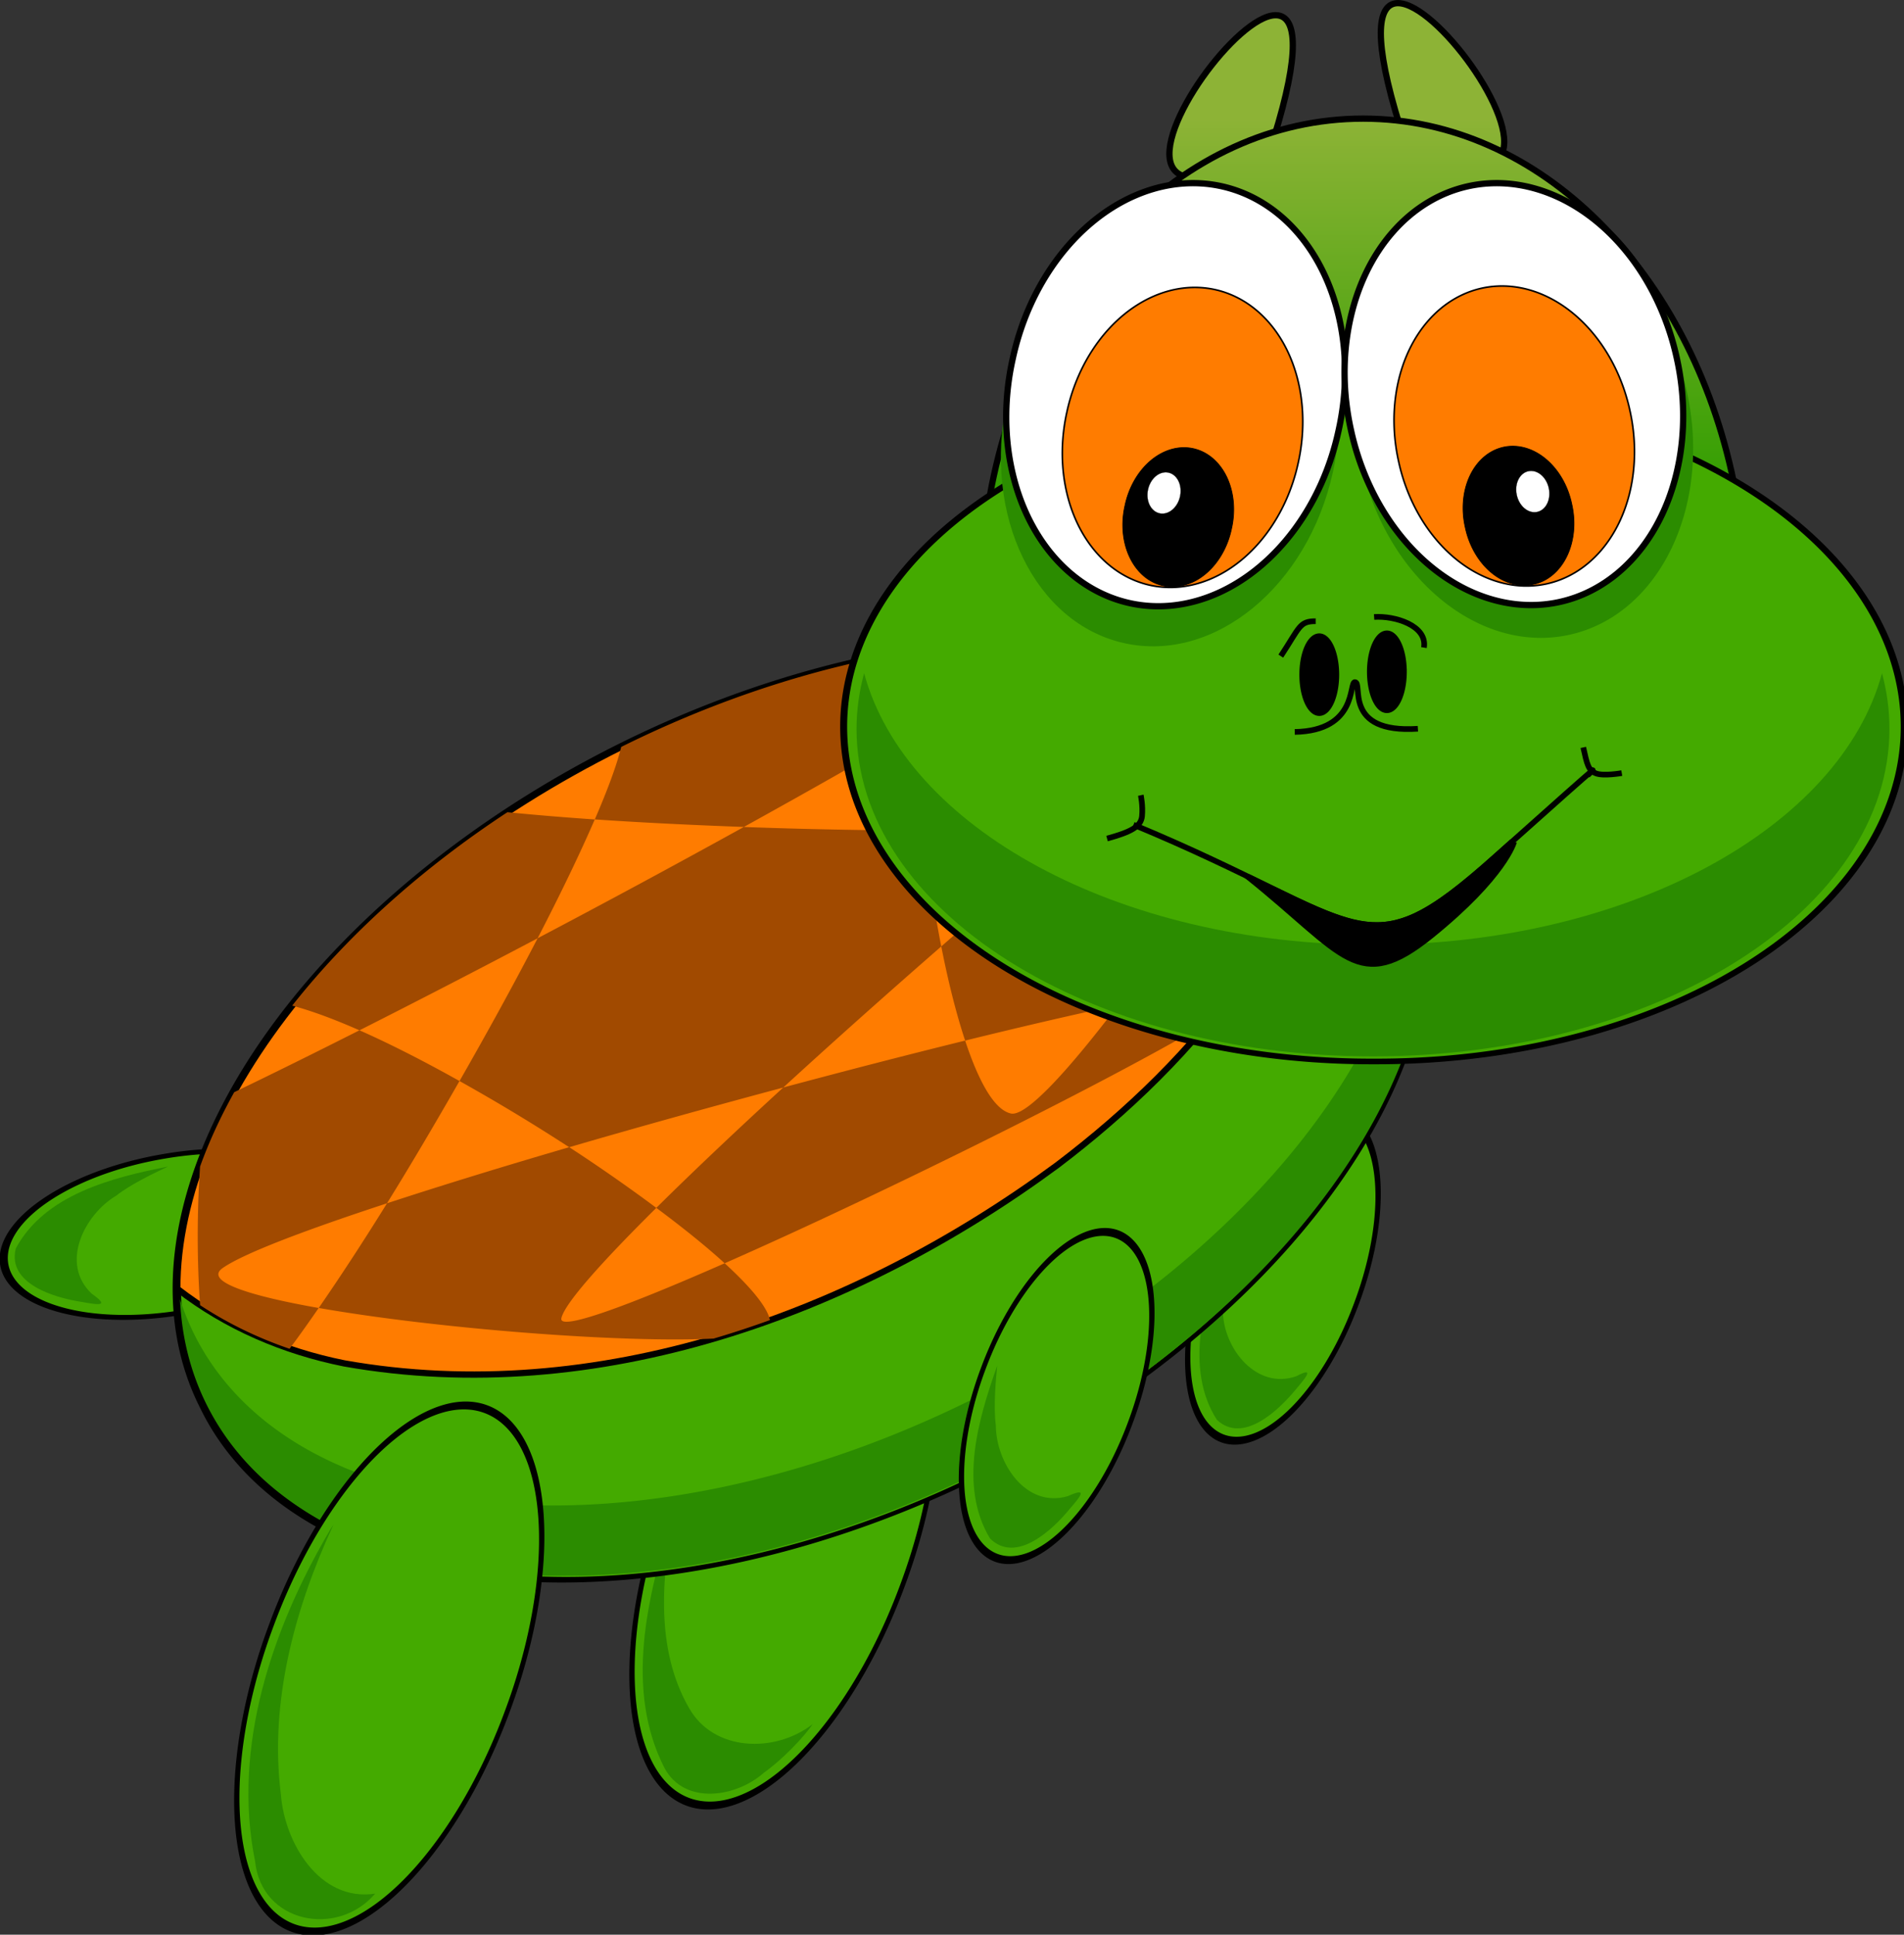
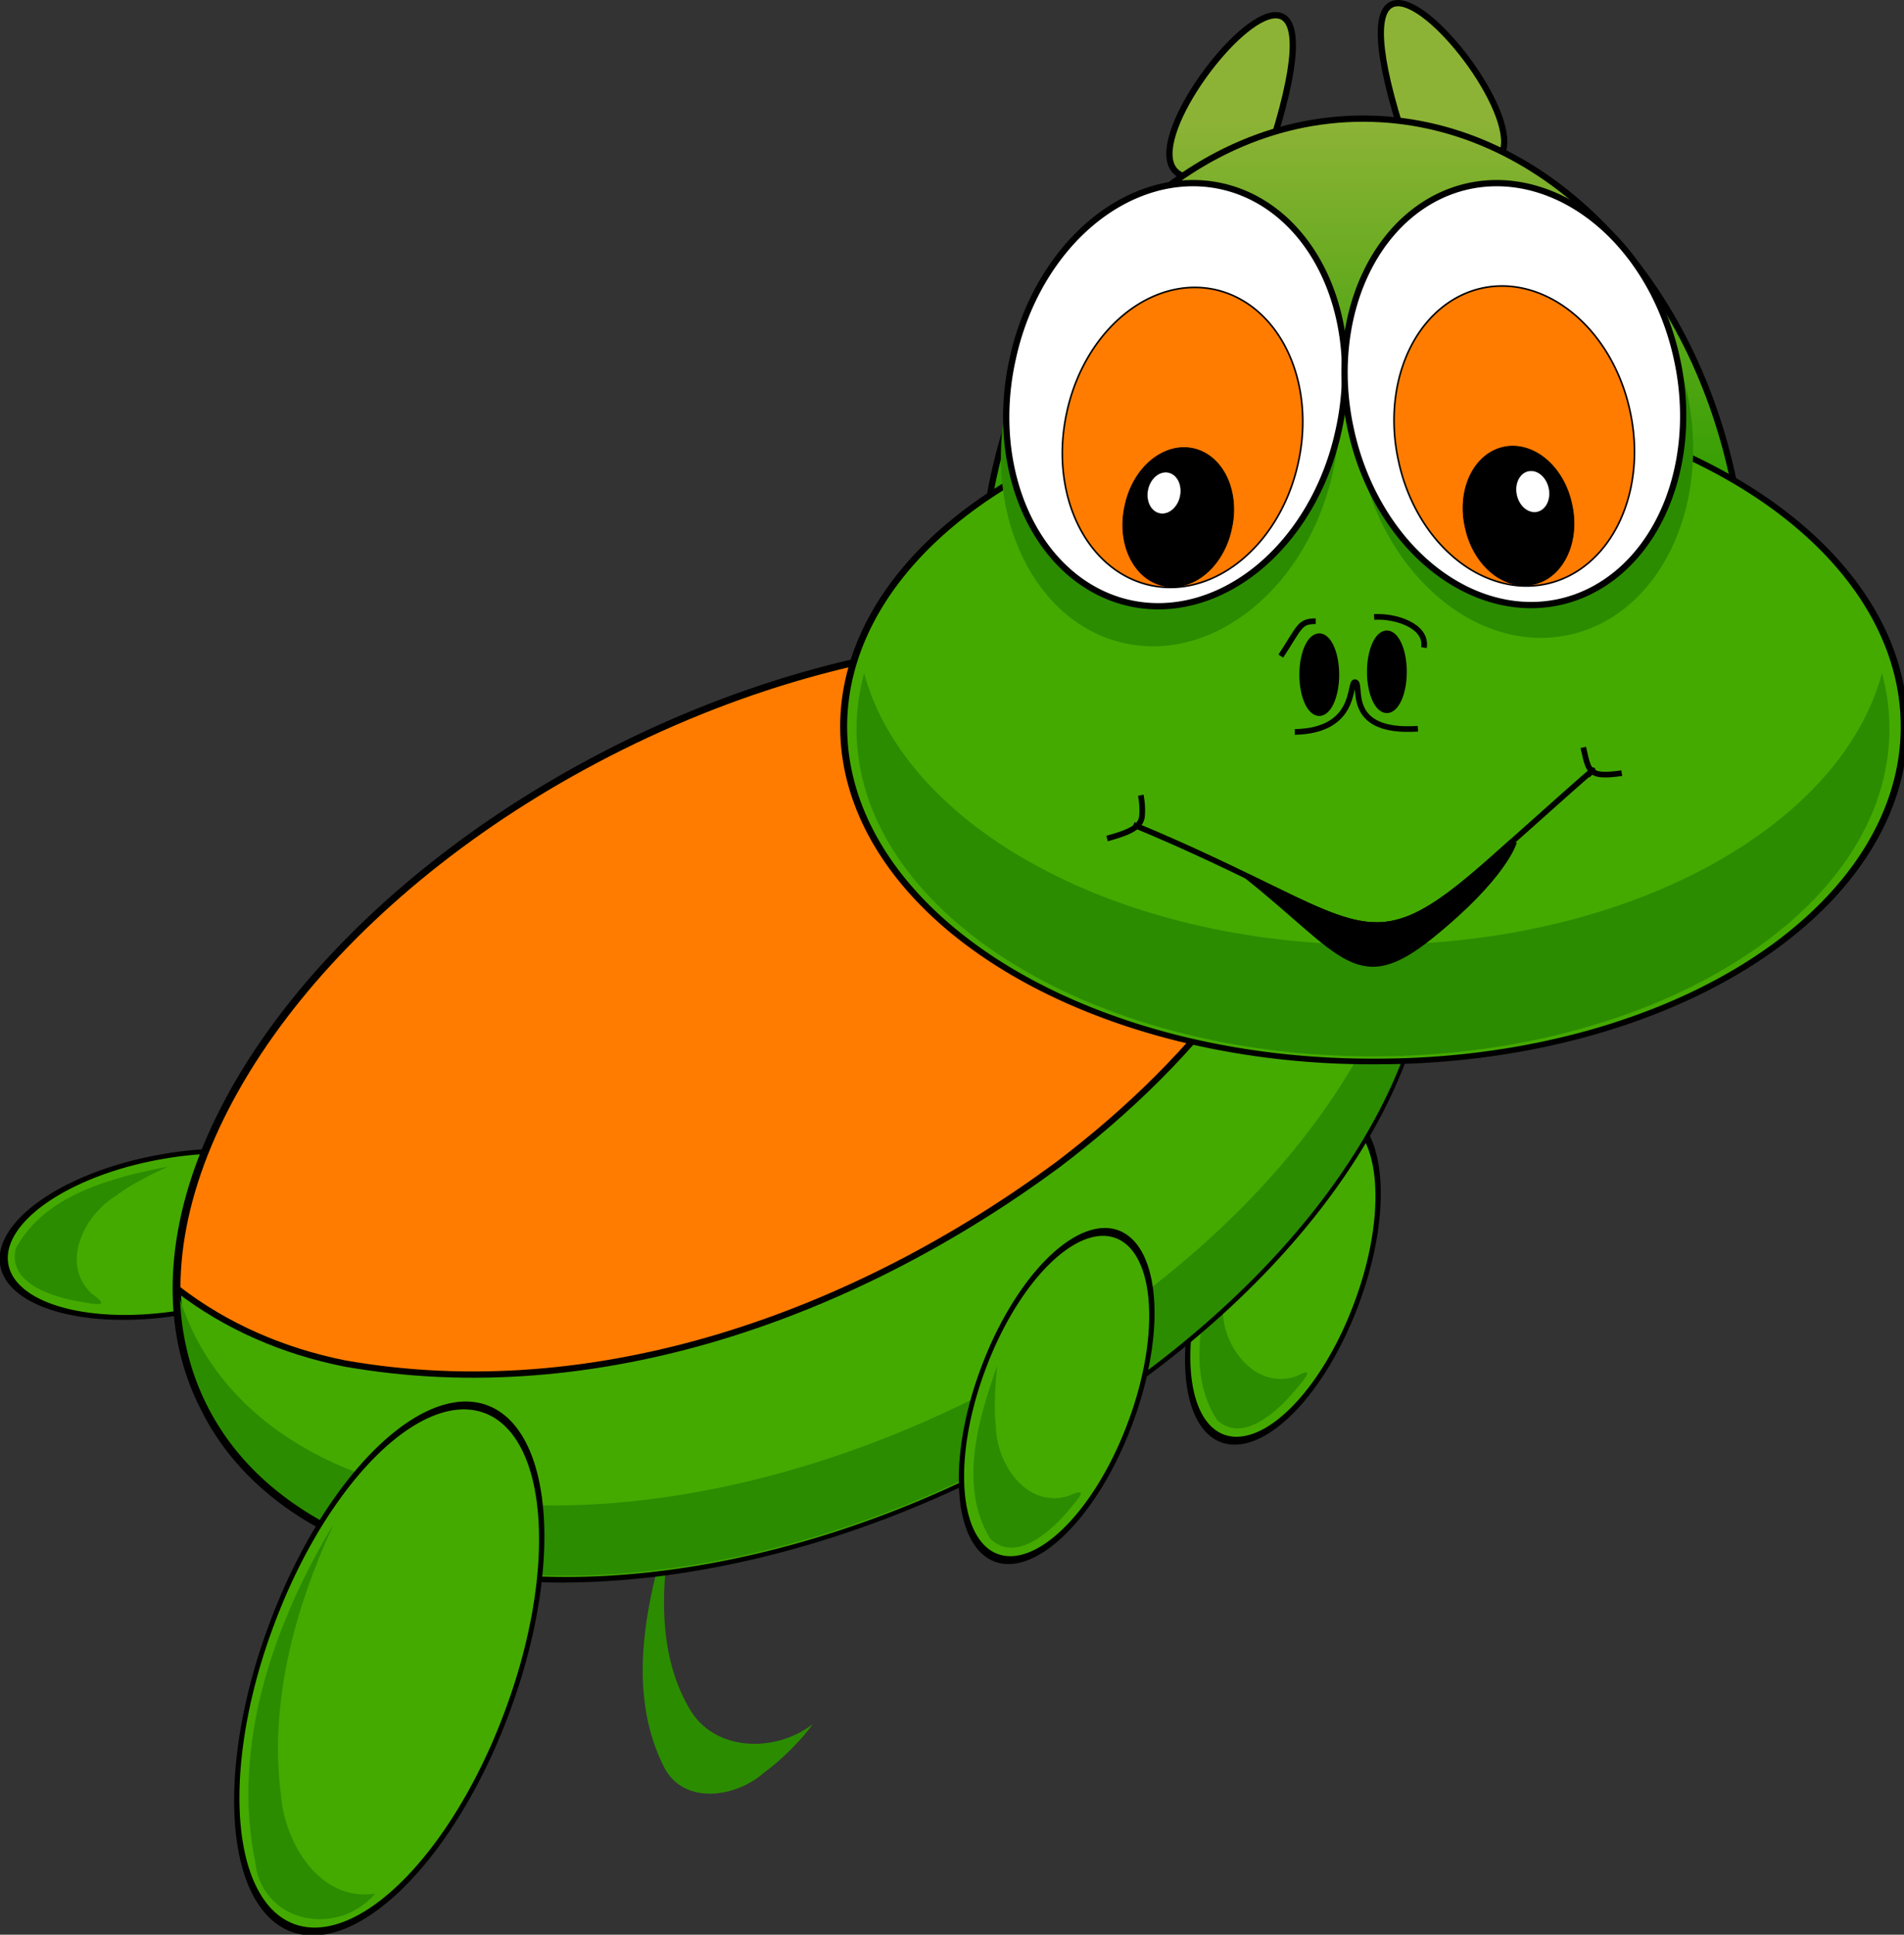
<svg xmlns="http://www.w3.org/2000/svg" xmlns:xlink="http://www.w3.org/1999/xlink" viewBox="0 0 337.72 343.07">
  <rect x="0" y="0" width="337.72" height="343.07" fill="#333333" stroke="none" />
  <defs>
    <linearGradient id="a">
      <stop offset="0" stop-color="#8db336" />
      <stop offset="1" stop-color="#319e00" />
    </linearGradient>
    <linearGradient id="b" y2="242.09" xlink:href="#a" gradientUnits="userSpaceOnUse" x2="281.91" y1="175.19" x1="281.91" />
    <linearGradient id="c" y2="242.09" gradientUnits="userSpaceOnUse" x2="281.91" y1="175.19" x1="281.91">
      <stop offset="0" stop-color="#8db336" />
      <stop offset="1" stop-color="#319e00" />
    </linearGradient>
  </defs>
  <g fill-rule="evenodd">
    <path d="M357.14 287.36a73.571 93.571 0 11-147.14 0 73.571 93.571 0 11147.14 0z" transform="matrix(.034 .186 -.32 .058 113.178 149.448)" stroke="#000" stroke-width="4.479" fill="#4a0" />
    <path d="M29.81 206.86c-9.914 1.943-21.882 4.972-27.004 14.512-1.6 6.28 6.935 8.766 11.618 9.479 3.227.588 5.073.827 1.837-1.453-5.662-5.34-1.323-13.992 4.346-17.372 2.646-2.088 6.986-4.127 9.203-5.166z" fill="#2b8c00" />
    <path d="M357.14 287.36a73.571 93.571 0 11-147.14 0 73.571 93.571 0 11147.14 0z" transform="matrix(.177 .066 -.114 .305 210.121 120.016)" stroke="#000" stroke-width="4.479" fill="#4a0" />
    <path d="M216.971 221.03c-3.343 9.435-6.972 21.663-1.114 30.756 4.634 4.314 10.898-1.693 13.882-5.276 1.58-1.88 3.815-4.402.176-2.46-7.036 2.423-12.79-4.829-12.999-11.309-.703-3.668-.145-9.223.055-11.711z" fill="#2b8c00" />
    <g>
-       <path d="M357.14 287.36a73.571 93.571 0 11-147.14 0 73.571 93.571 0 11147.14 0z" transform="matrix(.284 .105 -.182 .489 110.908 103.229)" stroke="#000" stroke-width="2.793" fill="#4a0" />
+       <path d="M357.14 287.36z" transform="matrix(.284 .105 -.182 .489 110.908 103.229)" stroke="#000" stroke-width="2.793" fill="#4a0" />
      <path d="M119.199 268.987c-4.388 14.182-8.45 30.642-1.317 44.564 3.624 6.644 12.795 5.118 17.62.788 3.2-2.25 7.1-6.304 8.64-8.606-6.633 5.165-17.575 4.926-21.946-2.9-6.006-10.461-4.791-23.248-2.715-34.614l-.282.768z" fill="#2b8c00" />
    </g>
    <g>
      <path d="M357.14 287.36a73.571 93.571 0 11-147.14 0 73.571 93.571 0 11147.14 0z" transform="rotate(-26.364 248.741 878.862) scale(1.609 .767)" stroke="#000" fill="#4a0" />
      <path d="M31.935 230.417c.275 6.513 1.788 12.757 4.659 18.548 17.59 35.492 79.336 40.724 137.915 11.69 55.325-27.42 88.031-75.584 76.671-110.754 1.423 33.402-29.834 74.008-78.857 98.305-58.575 29.03-120.339 23.773-137.93-11.719a44.005 44.005 0 01-2.452-6.074z" fill="#2b8c00" />
      <g>
        <path d="M110.358 132.363c-47.988 23.784-78.953 63.184-78.91 96.17 8.71 6.75 18.913 11.079 29.608 13.227 44.752 7.935 90.612-8.708 126.505-35.18 24.636-18.682 47.183-45.1 49.018-77.24-25.635-21.572-77.038-21.354-126.226 3.024z" stroke="#000" stroke-width="1.111" fill="#ff7c00" />
-         <path d="M110.188 132.447c-.782 3.197-2.408 7.602-4.685 12.855 8.233.563 17.243 1.002 26.437 1.337 11.27-6.234 21.694-12.123 30.472-17.334-.217-4.958-.26-9.65-.105-13.864-16.763 2.67-34.494 8.272-51.95 16.923l-.168.083zm52.224-3.143c.252 5.763.717 11.858 1.404 17.964 10.032.02 19.553-.133 27.856-.518 7.835-6.543 15.235-12.621 21.71-17.7-4.142-4.674-9.728-9.867-15.63-14.715-3.687-.42-7.476-.685-11.387-.739-3.762 3.267-12.405 8.852-23.954 15.709zm50.97-.254c6.123 6.912 9.1 12.645 5.246 14.246-4.208 1.746-14.118 2.86-26.957 3.455a1534.056 1534.056 0 00-24.713 21.072c1.226 6.264 2.663 11.967 4.232 16.702 10.01-2.463 19.3-4.624 27.12-6.292 12.138-15.985 26.621-38.235 33.99-52.107-2.673-1.821-5.578-3.453-8.661-4.88a406.29 406.29 0 00-10.258 7.804zm-15.072 49.183c-8.776 11.558-16.313 19.823-19.004 19.219-2.938-.66-5.69-5.603-8.116-12.928-10.187 2.506-21.098 5.326-32.257 8.314-8.486 7.78-16.182 15.064-22.52 21.345 4.683 3.487 8.828 6.813 12.125 9.826 27.886-12.269 68.302-32.363 85.806-42.771a122.285 122.285 0 005.167-6.677c-4.226.305-11.639 1.633-21.2 3.671zm-69.773 45.776c-17.073 7.511-29.46 12.104-28.963 9.75.544-2.569 7.023-9.844 16.84-19.575a301.567 301.567 0 00-15.448-10.76c-11.805 3.447-22.849 6.847-32.318 9.95-4.233 6.829-8.363 13.126-12.112 18.558 20.532 3.616 53.546 6.254 70.04 5.431 3.358-.986 6.69-2.088 9.99-3.277-.46-2.32-3.427-5.872-8.029-10.076zM56.53 231.94c-12.48-2.196-20.348-4.748-17.04-7.079 3.62-2.547 14.462-6.67 29.15-11.483 4.262-6.875 8.612-14.257 12.864-21.687-6.238-3.482-12.275-6.581-17.745-8.993-7.926 4-15.476 7.74-22.217 10.976-2.444 4.396-4.478 8.802-6.056 13.186-.565 8.319-.54 17.123.012 24.582 4.946 3.259 10.29 5.83 15.863 7.729 1.621-2.161 3.346-4.595 5.168-7.235zm7.231-49.238a2017.775 2017.775 0 0031.6-16.324c4.018-7.768 7.493-14.97 10.136-21.068a514.633 514.633 0 01-15.494-1.284c-15.472 10.162-28.422 21.944-38.176 34.302 3.423.904 7.476 2.409 11.934 4.374zm31.6-16.324c-4.183 8.087-8.94 16.729-13.855 25.317a338.449 338.449 0 0119.455 11.737c12.22-3.567 25.178-7.162 37.966-10.586 8.796-8.064 18.39-16.614 28.026-25.016a259.725 259.725 0 01-3.142-20.554 935.24 935.24 0 01-31.876-.63 2086.72 2086.72 0 01-36.573 19.731z" fill="#a14a00" />
      </g>
    </g>
    <g>
      <path d="M357.14 287.36a73.571 93.571 0 11-147.14 0 73.571 93.571 0 11147.14 0z" transform="matrix(.177 .066 -.114 .305 169.99 141.19)" stroke="#000" stroke-width="4.479" fill="#4a0" />
      <path d="M176.88 242.173c-3.382 9.52-6.877 21.36-1.28 30.63 4.586 4.578 11.076-1.498 14.076-5.163 2.152-2.477 3.299-3.943-.313-2.321-7.48 2.148-12.711-5.994-12.73-12.595-.447-3.342.011-8.115.247-10.551z" fill="#2b8c00" />
      <g>
        <path d="M357.14 287.36a73.571 93.571 0 11-147.14 0 73.571 93.571 0 11147.14 0z" transform="matrix(.284 .105 -.182 .489 40.809 125.572)" stroke="#000" stroke-width="2.793" fill="#4a0" />
        <path d="M58.522 271.336c-10.232 17.36-17.395 38.41-13.277 58.713 1.104 10.937 14.55 13.614 21.296 5.74-9.868 1.497-16.078-9.018-16.723-17.627-2.066-16.365 2.489-33.042 9.334-47.808l-.544.84-.089.137z" fill="#2b8c00" />
      </g>
    </g>
  </g>
  <g fill-rule="evenodd">
    <g color="#000" stroke="#000" stroke-width="1.11" fill="url(#b)" transform="translate(-40.378 -154.155)">
      <path d="M289.61 179.42c-21.814-65.999 48.788 23.829 0 0zM265.38 181.56c21.814-65.999-48.788 23.829 0 0z" />
    </g>
    <path d="M282.16 175.19c-32.258 0-59.249 28.574-66.219 66.906 17.065-11.426 41.185-18.562 67.969-18.562 24.739 0 47.231 6.099 63.969 16.031-7.675-37.055-34.174-64.375-65.719-64.375z" stroke="#000" stroke-width="1.11" fill="url(#c)" transform="translate(-40.378 -154.155)" />
    <path d="M357.14 287.36a73.571 93.571 0 11-147.14 0 73.571 93.571 0 11147.14 0z" transform="matrix(0 .807 -1 0 531.062 -99.987)" stroke="#000" stroke-width="1.236" fill="#4a0" />
    <path d="M153.272 119.375c-.87 3.212-1.345 6.507-1.345 9.876 0 32.064 41.014 58.063 91.605 58.063 50.59 0 91.605-26 91.605-58.063 0-3.367-.447-6.666-1.315-9.876-7.4 27.358-45.012 48.157-90.29 48.157-45.274 0-82.857-20.801-90.26-48.157z" fill="#2b8c00" />
  </g>
  <g fill-rule="evenodd">
    <path d="M178.592 71.185c-4.338 20.224 4.968 39.388 20.875 42.875 15.964 3.5 32.517-10.103 36.969-30.406.552-2.517.89-5.011 1.031-7.469-.009.043-.022.082-.031.125-4.451 20.304-21.005 33.937-36.969 30.438-13.968-3.062-22.852-18.219-21.875-35.562z" fill="#2b8c00" />
    <g stroke="#000">
      <path d="M237.433 76.326a29.591 37.635 12.366 11-57.808-12.674 29.591 37.635 12.366 1157.808 12.674z" stroke-width="1.11" fill="#fff" />
      <path d="M230.269 82.066a21.004 26.714 12.366 11-41.033-8.996 21.004 26.714 12.366 1141.033 8.996z" fill="#ff7c00" stroke-width=".285" />
      <path d="M218.434 93.778a9.67 12.298 12.365 11-18.89-4.141 9.67 12.298 12.365 1118.89 4.141z" stroke-width=".131" />
      <path d="M209.308 88.04a2.905 3.695 12.366 11-5.676-1.244 2.905 3.695 12.366 115.676 1.244z" fill="#fff" stroke-width=".039" />
    </g>
    <g>
      <path d="M297.242 62.845c.065.272.127.538.188.813 4.45 20.303-4.88 39.593-20.844 43.093-14.164 3.106-28.773-7.284-35-23.844 4.698 19.873 21.022 33.111 36.78 29.657 15.965-3.5 25.296-22.79 20.845-43.094a47.86 47.86 0 00-1.97-6.625z" fill="#2b8c00" />
      <g stroke="#000">
        <path d="M239.64 76.326a29.591 37.635-12.366 1057.809-12.674 29.591 37.635-12.366 10-57.808 12.674z" stroke-width="1.11" fill="#fff" />
        <path d="M248.075 81.816a21.004 26.714-12.366 1041.033-8.996 21.004 26.714-12.366 10-41.033 8.996z" fill="#ff7c00" stroke-width=".285" />
        <path d="M259.9 93.528a9.67 12.298-12.365 1018.89-4.141 9.67 12.298-12.365 10-18.89 4.141z" stroke-width=".131" />
        <path d="M269.036 87.79a2.905 3.695-12.366 105.676-1.244 2.905 3.695-12.366 10-5.676 1.244z" fill="#fff" stroke-width=".039" />
      </g>
    </g>
  </g>
  <g stroke="#000">
    <path d="M237.034 119.635a3.03 6.819 0 11-6.06 0 3.03 6.819 0 116.06 0zM249.028 119.125a3.03 6.819 0 11-6.061 0 3.03 6.819 0 116.06 0z" fill-rule="evenodd" />
    <path d="M229.652 129.795c11.201-.212 9.578-8.839 10.67-8.839 1.534 0-2.273 9.155 11.175 8.27M227.182 116.345c3.41-5.177 3.283-6.187 6.187-6.187M243.732 109.405c3.662-.253 9.47 1.515 8.839 5.43" fill="none" />
    <g>
      <path d="M201.052 146.245c41.786 17.321 40.536 26.786 64.107 5.714 23.571-21.07 16.429-14.464 16.429-14.464" fill="none" />
      <path d="M268.562 149.285l-.469.063-2.937 2.624c-18.832 16.834-21.877 14.144-43.625 3.563h-.125c17.143 13.75 19.464 20.879 32.5 10.344 13.036-10.536 14.656-16.594 14.656-16.594z" />
      <path d="M196.362 148.695c4.063-1.116 6.027-2.054 6.205-3.973.179-1.92-.223-3.706-.223-3.706M280.832 132.535c.67 3.036.893 4.063 2.232 4.598 1.34.536 4.598-.044 4.598-.044" fill="none" />
    </g>
  </g>
  <path d="M165.17 63.053c.128-.15.128-.15 0 0z" />
</svg>